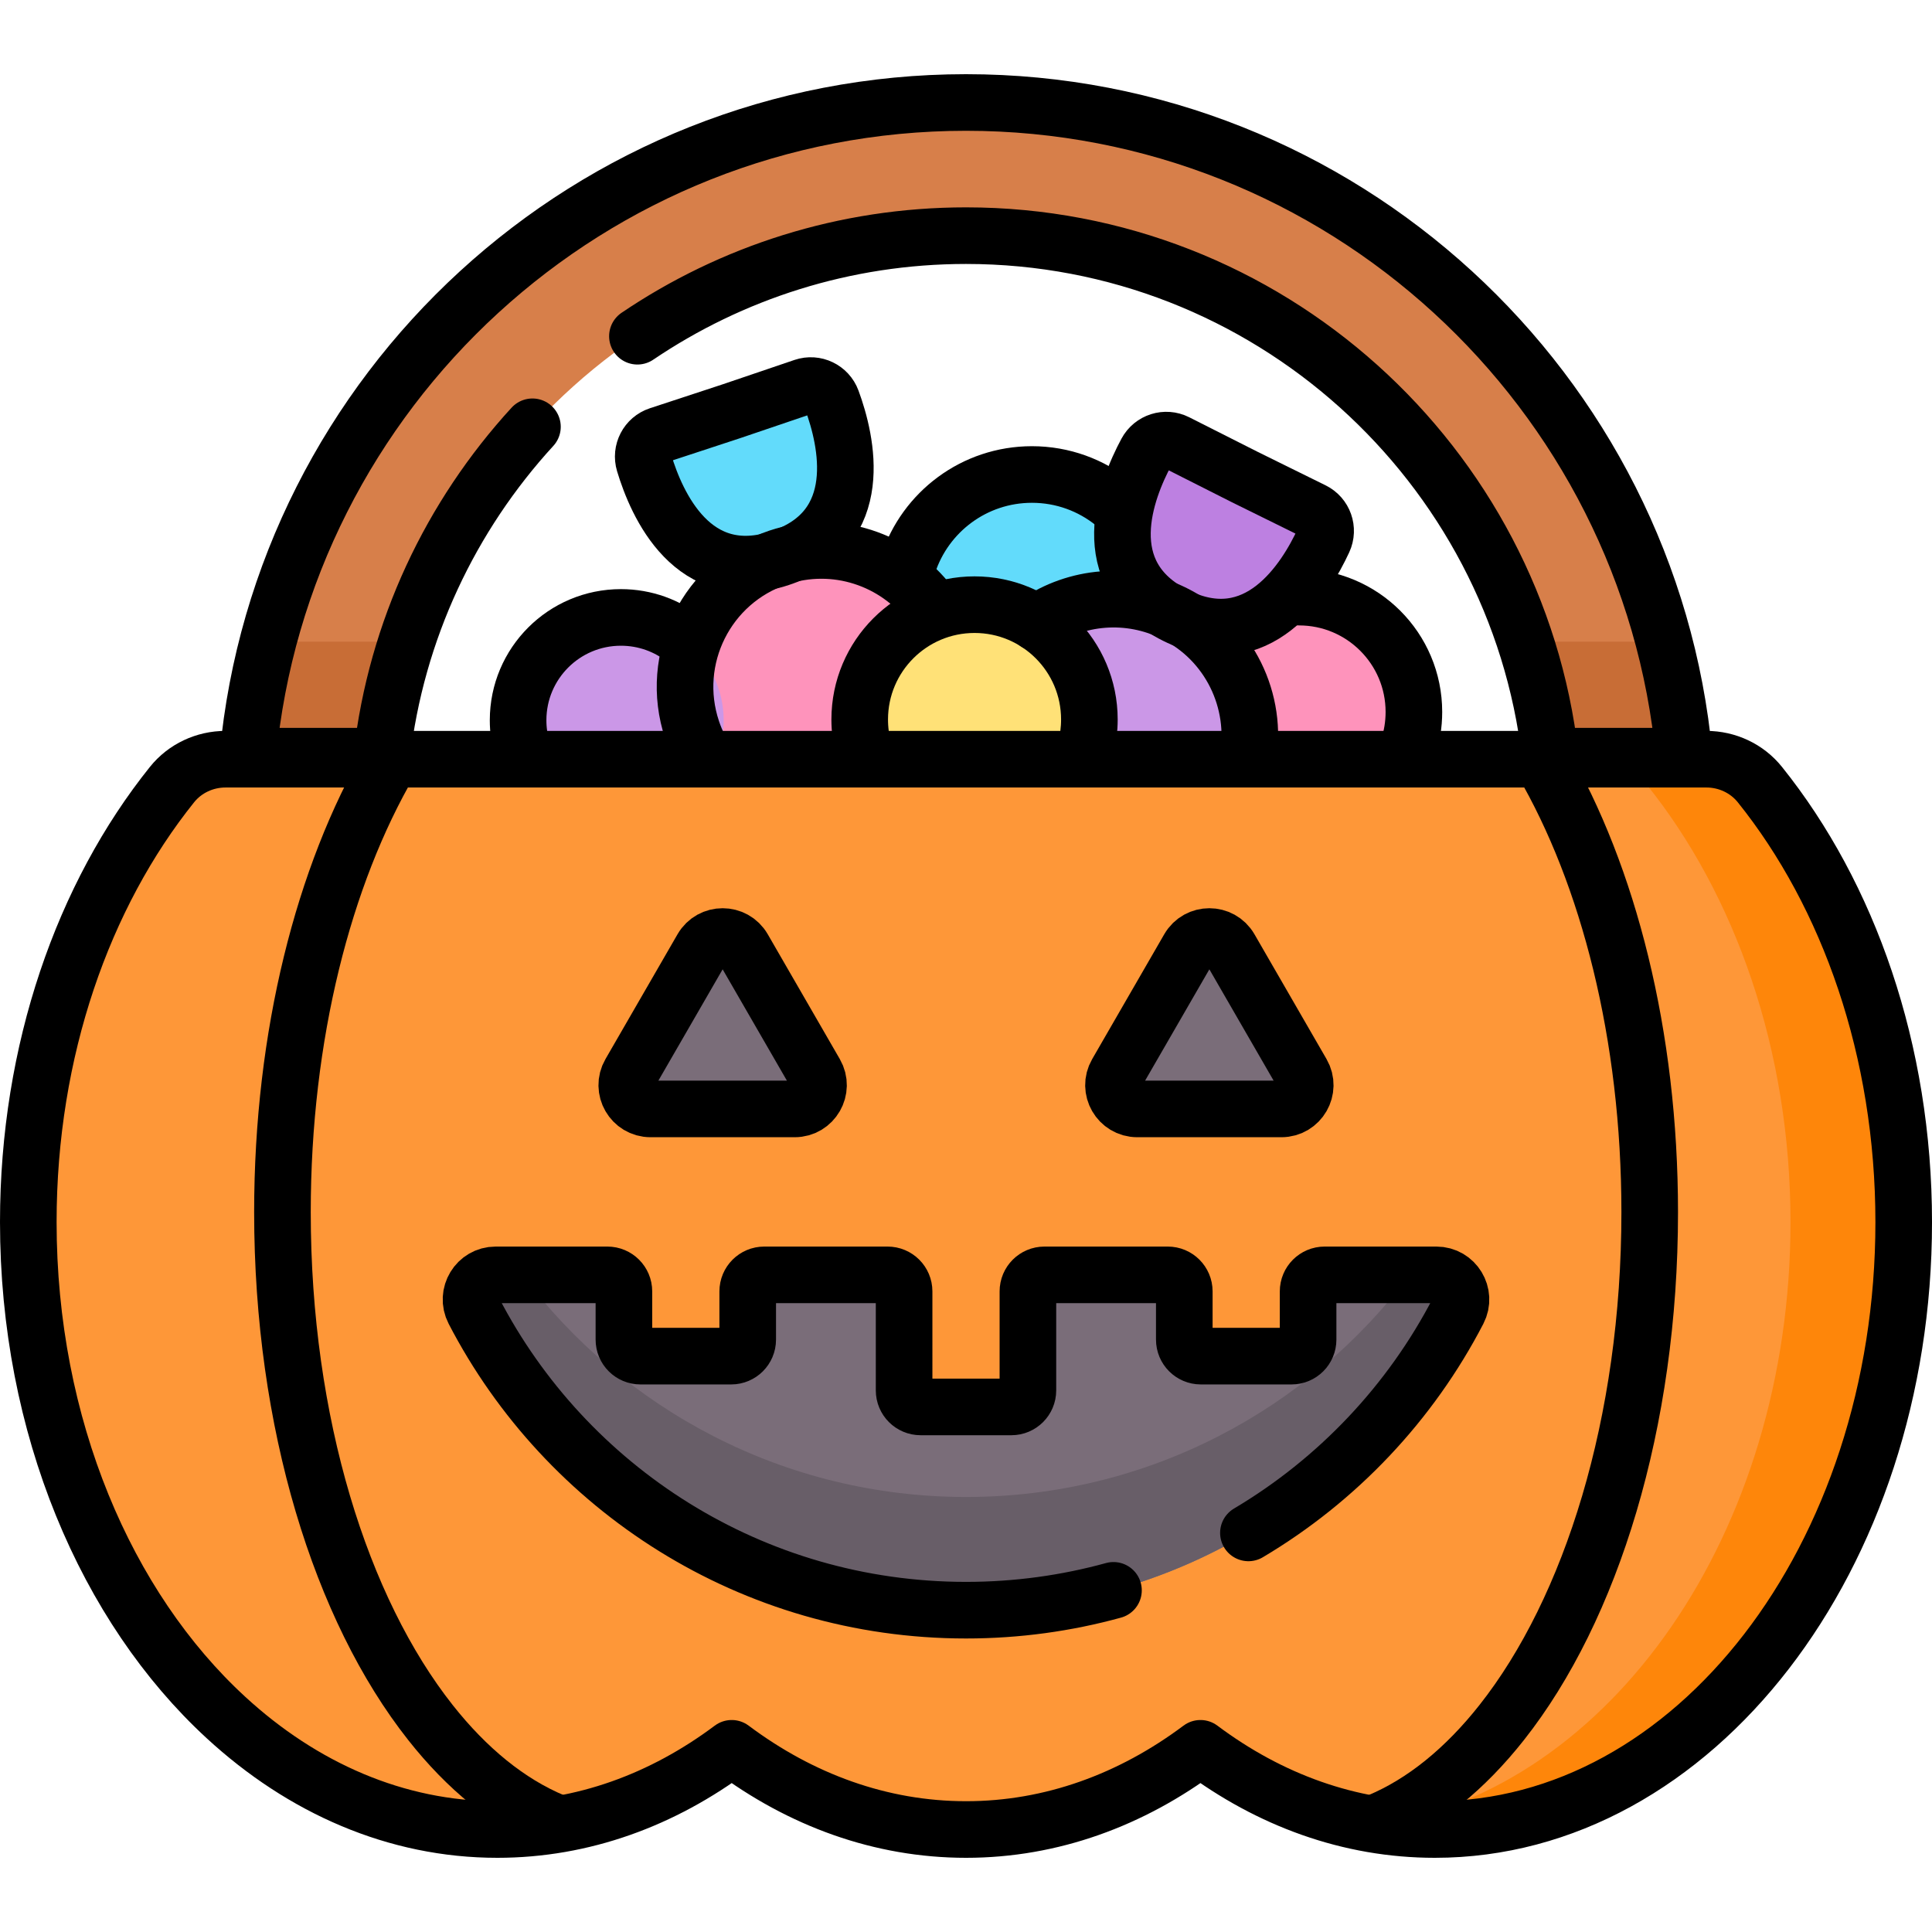
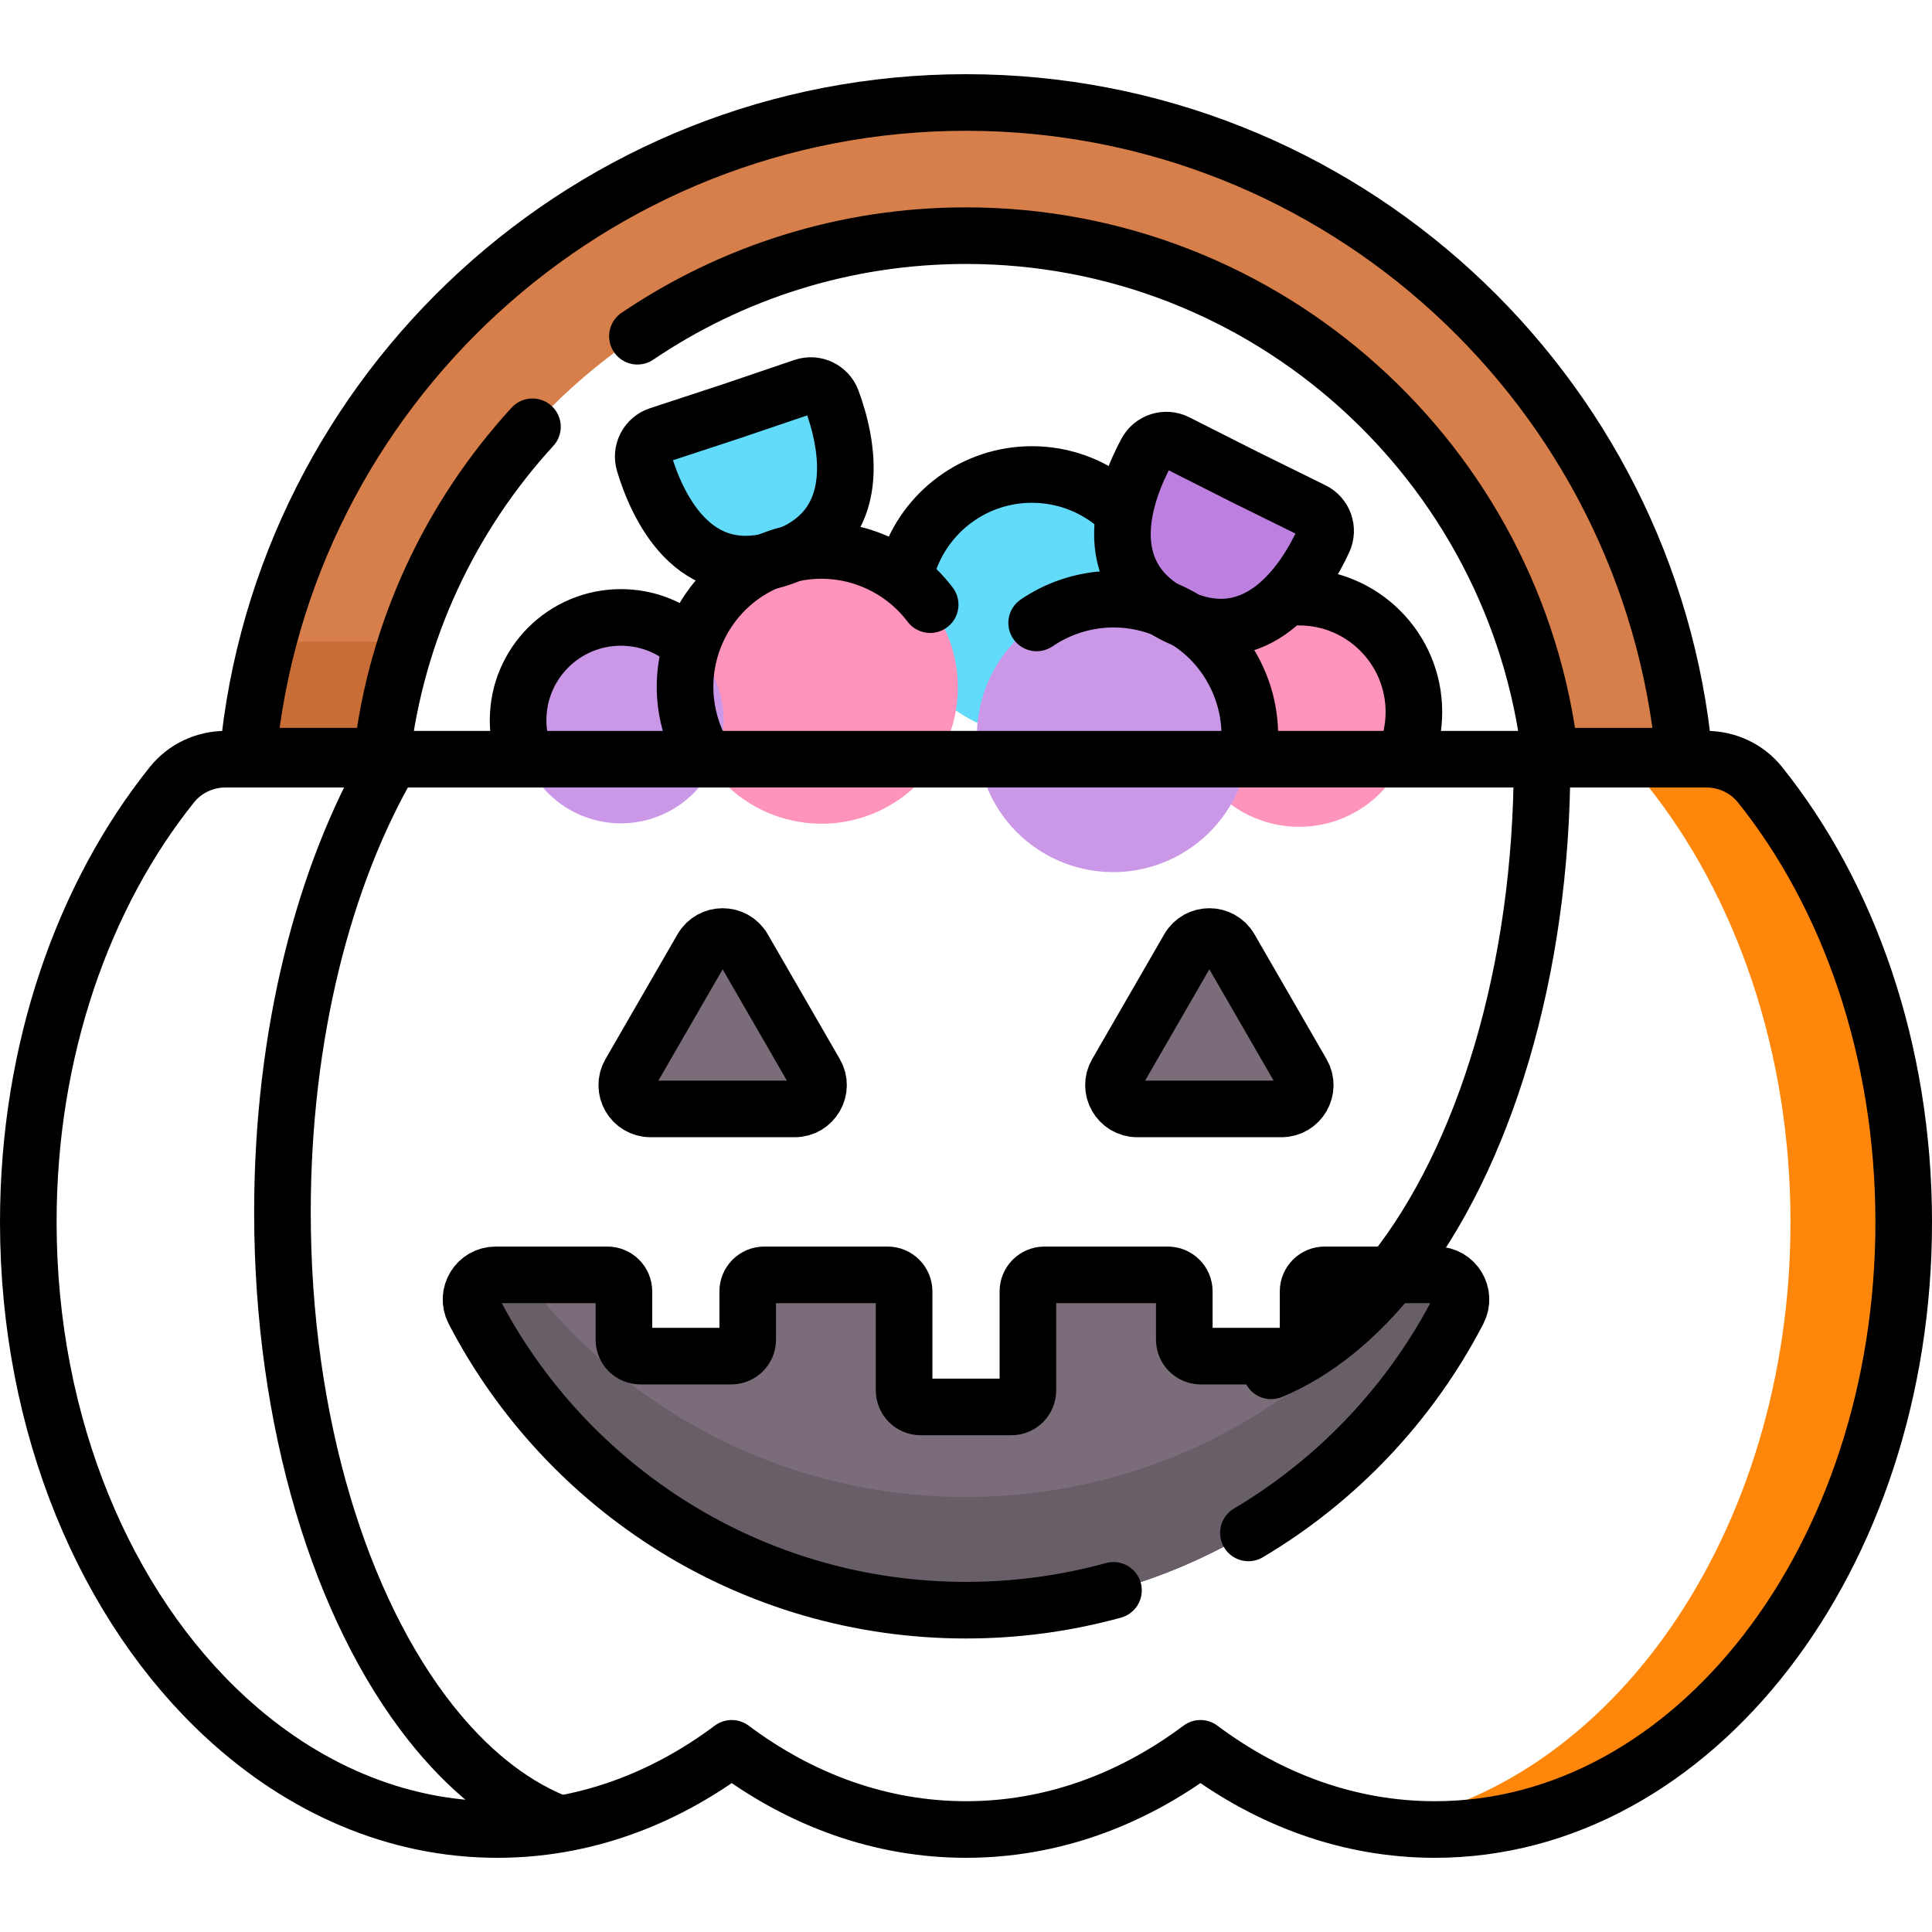
<svg xmlns="http://www.w3.org/2000/svg" version="1.1" id="Capa_1" x="0px" y="0px" viewBox="0 0 512 512" style="enable-background:new 0 0 512 512;" xml:space="preserve" width="512" height="512">
  <g>
    <g>
      <circle style="fill:#FE93BB;" cx="344.264" cy="188.677" r="30.434" />
      <circle style="fill:#62DBFB;" cx="273.471" cy="160.247" r="34.5" />
      <path style="fill:#62DBFB;" d="M220.474,106.1c-1.123-3.047-4.46-4.649-7.535-3.605l-19.153,6.503l-19.215,6.316&#10;&#09;&#09;&#09;c-3.085,1.014-4.789,4.3-3.855,7.41c3.267,10.873,12.904,32.898,36.062,25.16C229.936,140.148,224.399,116.753,220.474,106.1z" />
      <ellipse transform="matrix(0.817 -0.577 0.577 0.817 -65.137 159.066)" style="fill:#FE93BB;" cx="217.669" cy="182.005" rx="36.118" ry="36.118" />
      <path style="fill:#BD80E1;" d="M350.753,143.219c1.361-2.949,0.134-6.441-2.779-7.877l-18.141-8.945l-18.054-9.121&#10;&#09;&#09;&#09;c-2.899-1.464-6.427-0.346-7.966,2.514c-5.378,9.998-14.138,32.386,7.709,43.291C333.369,173.986,345.995,153.528,350.753,143.219&#10;&#09;&#09;&#09;z" />
      <ellipse transform="matrix(0.864 -0.503 0.503 0.864 -57.999 175.038)" style="fill:#CB97E7;" cx="295.097" cy="194.909" rx="36.118" ry="36.118" />
      <ellipse transform="matrix(0.23 -0.973 0.973 0.23 -59.021 307.158)" style="fill:#CB97E7;" cx="164.545" cy="190.867" rx="27.243" ry="27.243" />
-       <circle style="fill:#FFE177;" cx="258.264" cy="190.677" r="30.434" />
      <path style="fill:#D77F4A;" d="M101.159,200.391c8.924-77.533,74.956-137.94,154.841-137.94s145.916,60.408,154.841,137.94h35.478&#10;&#09;&#09;&#09;C437.246,103.362,355.361,27.161,256,27.161S74.754,103.362,65.682,200.391H101.159z" />
      <path style="fill:#C86D36;" d="M71.028,170.052c-2.567,9.831-4.376,19.965-5.346,30.34h35.478&#10;&#09;&#09;&#09;c1.204-10.462,3.457-20.608,6.634-30.34H71.028z" />
-       <path style="fill:#C86D36;" d="M404.207,170.052c3.177,9.732,5.43,19.878,6.634,30.34h35.478&#10;&#09;&#09;&#09;c-0.97-10.375-2.779-20.509-5.346-30.34H404.207z" />
-       <path style="fill:#FE9738;" d="M59.775,201.196c-5.502,0-10.753,2.439-14.194,6.732C22.108,237.204,7.5,278.319,7.5,323.859&#10;&#09;&#09;&#09;c0,54.177,20.668,102.102,52.349,131.269c20.304,18.709,45.136,29.711,71.952,29.711c22.626,0,43.837-7.836,62.11-21.52&#10;&#09;&#09;&#09;c18.273,13.685,39.484,21.52,62.11,21.52s43.837-7.836,62.11-21.52c18.273,13.685,39.484,21.52,62.11,21.52&#10;&#09;&#09;&#09;c68.627,0,124.26-72.056,124.26-160.942c0-45.562-14.622-86.695-38.115-115.974c-3.442-4.29-8.69-6.727-14.19-6.727H59.775z" />
      <path style="fill:#FE860A;" d="M466.385,207.923c-3.442-4.29-8.691-6.727-14.191-6.727h-30c5.5,0,10.749,2.438,14.191,6.727&#10;&#09;&#09;&#09;c23.493,29.279,38.115,70.412,38.115,115.974c0,82.292-47.686,150.148-109.22,159.766c4.906,0.763,9.895,1.177,14.959,1.177&#10;&#09;&#09;&#09;c68.627,0,124.26-72.057,124.26-160.942C504.5,278.335,489.878,237.202,466.385,207.923z" />
      <path style="fill:#7A6D79;" d="M186.047,251.34l-19.097,33.078c-2.427,4.203,0.607,9.458,5.46,9.458h38.195&#10;&#09;&#09;&#09;c4.854,0,7.887-5.254,5.46-9.458l-19.097-33.078C194.541,247.137,188.474,247.137,186.047,251.34l-19.097,33.078&#10;&#09;&#09;&#09;c-2.427,4.203,0.607,9.458,5.46,9.458h38.195c4.854,0,7.887-5.254,5.46-9.458l-19.097-33.078&#10;&#09;&#09;&#09;C194.541,247.137,188.474,247.137,186.047,251.34z" />
      <path style="fill:#7A6D79;" d="M315.032,251.34l-19.097,33.078c-2.427,4.203,0.607,9.458,5.46,9.458h38.195&#10;&#09;&#09;&#09;c4.854,0,7.887-5.254,5.46-9.458l-19.097-33.078C323.526,247.137,317.459,247.137,315.032,251.34l-19.097,33.078&#10;&#09;&#09;&#09;c-2.427,4.203,0.607,9.458,5.46,9.458h38.195c4.854,0,7.887-5.254,5.46-9.458l-19.097-33.078&#10;&#09;&#09;&#09;C323.526,247.137,317.459,247.137,315.032,251.34z" />
      <path style="fill:#7A6D79;" d="M380.654,337.853h-29.618c-2.417,0-4.376,1.959-4.376,4.377v12.783&#10;&#09;&#09;&#09;c0,2.417-1.959,4.376-4.376,4.376h-24.057c-2.417,0-4.376-1.959-4.376-4.376V342.23c0-2.417-1.959-4.377-4.376-4.377h-32.692&#10;&#09;&#09;&#09;c-2.417,0-4.377,1.959-4.377,4.377v26.243c0,2.417-1.959,4.376-4.376,4.376h-24.057c-2.417,0-4.376-1.959-4.376-4.376V342.23&#10;&#09;&#09;&#09;c0-2.417-1.959-4.377-4.376-4.377h-32.692c-2.417,0-4.376,1.959-4.376,4.377v12.783c0,2.417-1.959,4.376-4.377,4.376h-24.057&#10;&#09;&#09;&#09;c-2.417,0-4.376-1.959-4.376-4.376V342.23c0-2.417-1.959-4.377-4.376-4.377h-29.618c-4.886,0-8.037,5.183-5.787,9.521&#10;&#09;&#09;&#09;c24.444,47.133,73.678,79.341,130.44,79.341c56.763,0,105.997-32.207,130.441-79.341&#10;&#09;&#09;&#09;C388.69,343.037,385.54,337.853,380.654,337.853z" />
      <path style="fill:#685E68;" d="M380.654,337.853h-7.089c-26.785,35.733-69.47,58.861-117.565,58.861&#10;&#09;&#09;&#09;c-48.095,0-90.779-23.128-117.565-58.861h-7.089c-4.887,0-8.037,5.183-5.787,9.521c24.444,47.133,73.678,79.34,130.44,79.34&#10;&#09;&#09;&#09;c56.763,0,105.997-32.207,130.441-79.34C388.69,343.037,385.54,337.853,380.654,337.853z" />
    </g>
    <g>
      <path style="fill:none;stroke:#000000;stroke-width:15;stroke-linecap:round;stroke-linejoin:round;stroke-miterlimit:10;" d="&#10;&#09;&#09;&#09;M344.264,158.243c16.808,0,30.434,13.626,30.434,30.434c0,3.359-0.544,6.59-1.549,9.612" />
      <path style="fill:none;stroke:#000000;stroke-width:15;stroke-linecap:round;stroke-linejoin:round;stroke-miterlimit:10;" d="&#10;&#09;&#09;&#09;M240.68,149.495c4.518-13.789,17.492-23.748,32.792-23.748c8.19,0,15.713,2.854,21.63,7.621" />
      <path style="fill:none;stroke:#000000;stroke-width:15;stroke-linecap:round;stroke-linejoin:round;stroke-miterlimit:10;" d="&#10;&#09;&#09;&#09;M185.425,198.288c-0.775-1.54-1.449-3.154-2.012-4.838c-6.321-18.919,3.892-39.381,22.811-45.702&#10;&#09;&#09;&#09;c15.104-5.046,31.19,0.445,40.281,12.492" />
      <path style="fill:none;stroke:#000000;stroke-width:15;stroke-linecap:round;stroke-linejoin:round;stroke-miterlimit:10;" d="&#10;&#09;&#09;&#09;M220.474,106.1c-1.123-3.047-4.46-4.649-7.535-3.605l-19.153,6.503l-19.215,6.316c-3.085,1.014-4.789,4.3-3.855,7.41&#10;&#09;&#09;&#09;c3.267,10.873,12.904,32.898,36.062,25.16C229.936,140.148,224.399,116.753,220.474,106.1z" />
      <path style="fill:none;stroke:#000000;stroke-width:15;stroke-linecap:round;stroke-linejoin:round;stroke-miterlimit:10;" d="&#10;&#09;&#09;&#09;M274.722,165.079c10.462-7.132,24.371-8.542,36.505-2.486c14.658,7.316,22.165,23.254,19.446,38.604" />
      <path style="fill:none;stroke:#000000;stroke-width:15;stroke-linecap:round;stroke-linejoin:round;stroke-miterlimit:10;" d="&#10;&#09;&#09;&#09;M350.753,143.219c1.361-2.949,0.134-6.441-2.779-7.877l-18.141-8.945l-18.054-9.121c-2.899-1.464-6.427-0.346-7.966,2.514&#10;&#09;&#09;&#09;c-5.378,9.998-14.138,32.386,7.709,43.291C333.369,173.986,345.995,153.528,350.753,143.219z" />
      <path style="fill:none;stroke:#000000;stroke-width:15;stroke-linecap:round;stroke-linejoin:round;stroke-miterlimit:10;" d="&#10;&#09;&#09;&#09;M138.324,198.286c-0.666-2.359-1.022-4.847-1.022-7.419c0-15.046,12.197-27.243,27.243-27.243c6.431,0,12.341,2.228,17.001,5.954" />
-       <path style="fill:none;stroke:#000000;stroke-width:15;stroke-linecap:round;stroke-linejoin:round;stroke-miterlimit:10;" d="&#10;&#09;&#09;&#09;M228.79,198.288c-0.626-2.433-0.96-4.984-0.96-7.612c0-16.808,13.626-30.434,30.434-30.434c16.808,0,30.434,13.626,30.434,30.434&#10;&#09;&#09;&#09;c0,2.628-0.333,5.179-0.96,7.612" />
      <path style="fill:none;stroke:#000000;stroke-width:15;stroke-linecap:round;stroke-linejoin:round;stroke-miterlimit:10;" d="&#10;&#09;&#09;&#09;M59.775,201.196c-5.502,0-10.753,2.439-14.194,6.732C22.108,237.204,7.5,278.319,7.5,323.859&#10;&#09;&#09;&#09;c0,54.177,20.668,102.102,52.349,131.269c20.304,18.709,45.136,29.711,71.952,29.711c22.626,0,43.837-7.836,62.11-21.52&#10;&#09;&#09;&#09;c18.273,13.685,39.484,21.52,62.11,21.52s43.837-7.836,62.11-21.52c18.273,13.685,39.484,21.52,62.11,21.52&#10;&#09;&#09;&#09;c68.627,0,124.26-72.056,124.26-160.942c0-45.562-14.622-86.695-38.115-115.974c-3.442-4.29-8.69-6.727-14.19-6.727H59.775z" />
      <path style="fill:none;stroke:#000000;stroke-width:15;stroke-linecap:round;stroke-linejoin:round;stroke-miterlimit:10;" d="&#10;&#09;&#09;&#09;M103.378,201.807c-17.583,30.161-28.526,72.519-28.526,119.435c0,55.814,15.482,105.187,39.214,135.236&#10;&#09;&#09;&#09;c9.659,12.24,20.685,21.278,32.591,26.245" />
-       <path style="fill:none;stroke:#000000;stroke-width:15;stroke-linecap:round;stroke-linejoin:round;stroke-miterlimit:10;" d="&#10;&#09;&#09;&#09;M408.663,201.807c17.583,30.161,28.526,72.519,28.526,119.435c0,55.814-15.482,105.187-39.214,135.236&#10;&#09;&#09;&#09;c-9.659,12.24-20.685,21.278-32.591,26.245" />
+       <path style="fill:none;stroke:#000000;stroke-width:15;stroke-linecap:round;stroke-linejoin:round;stroke-miterlimit:10;" d="&#10;&#09;&#09;&#09;M408.663,201.807c0,55.814-15.482,105.187-39.214,135.236&#10;&#09;&#09;&#09;c-9.659,12.24-20.685,21.278-32.591,26.245" />
      <path style="fill:none;stroke:#000000;stroke-width:15;stroke-linecap:round;stroke-linejoin:round;stroke-miterlimit:10;" d="&#10;&#09;&#09;&#09;M186.047,251.34l-19.097,33.078c-2.427,4.203,0.607,9.458,5.46,9.458h38.195c4.854,0,7.887-5.254,5.46-9.458l-19.097-33.078&#10;&#09;&#09;&#09;C194.541,247.137,188.474,247.137,186.047,251.34l-19.097,33.078c-2.427,4.203,0.607,9.458,5.46,9.458h38.195&#10;&#09;&#09;&#09;c4.854,0,7.887-5.254,5.46-9.458l-19.097-33.078C194.541,247.137,188.474,247.137,186.047,251.34z" />
      <path style="fill:none;stroke:#000000;stroke-width:15;stroke-linecap:round;stroke-linejoin:round;stroke-miterlimit:10;" d="&#10;&#09;&#09;&#09;M315.032,251.34l-19.097,33.078c-2.427,4.203,0.607,9.458,5.46,9.458h38.195c4.854,0,7.887-5.254,5.46-9.458l-19.097-33.078&#10;&#09;&#09;&#09;C323.526,247.137,317.459,247.137,315.032,251.34l-19.097,33.078c-2.427,4.203,0.607,9.458,5.46,9.458h38.195&#10;&#09;&#09;&#09;c4.854,0,7.887-5.254,5.46-9.458l-19.097-33.078C323.526,247.137,317.459,247.137,315.032,251.34z" />
      <path style="fill:none;stroke:#000000;stroke-width:15;stroke-linecap:round;stroke-linejoin:round;stroke-miterlimit:10;" d="&#10;&#09;&#09;&#09;M330.842,406.236c23.592-14.004,42.927-34.427,55.599-58.862c2.25-4.338-0.901-9.521-5.787-9.521h-29.618&#10;&#09;&#09;&#09;c-2.417,0-4.376,1.959-4.376,4.377v12.783c0,2.417-1.959,4.376-4.376,4.376h-24.057c-2.417,0-4.376-1.959-4.376-4.376V342.23&#10;&#09;&#09;&#09;c0-2.417-1.959-4.377-4.376-4.377h-32.692c-2.417,0-4.377,1.959-4.377,4.377v26.243c0,2.417-1.959,4.376-4.376,4.376h-24.057&#10;&#09;&#09;&#09;c-2.417,0-4.376-1.959-4.376-4.376V342.23c0-2.417-1.959-4.377-4.376-4.377h-32.692c-2.417,0-4.376,1.959-4.376,4.377v12.783&#10;&#09;&#09;&#09;c0,2.417-1.959,4.376-4.377,4.376h-24.057c-2.417,0-4.376-1.959-4.376-4.376V342.23c0-2.417-1.959-4.377-4.376-4.377h-29.618&#10;&#09;&#09;&#09;c-4.886,0-8.037,5.183-5.787,9.521c24.444,47.133,73.678,79.341,130.44,79.341c13.533,0,26.639-1.831,39.082-5.258" />
      <path style="fill:none;stroke:#000000;stroke-width:15;stroke-linecap:round;stroke-linejoin:round;stroke-miterlimit:10;" d="&#10;&#09;&#09;&#09;M168.922,89.103C193.801,72.282,223.773,62.451,256,62.451c79.884,0,145.916,60.408,154.841,137.94h35.478&#10;&#09;&#09;&#09;C437.246,103.362,355.361,27.161,256,27.161S74.754,103.362,65.682,200.391h35.478c3.849-33.439,18.321-63.693,39.945-87.289" />
    </g>
  </g>
</svg>